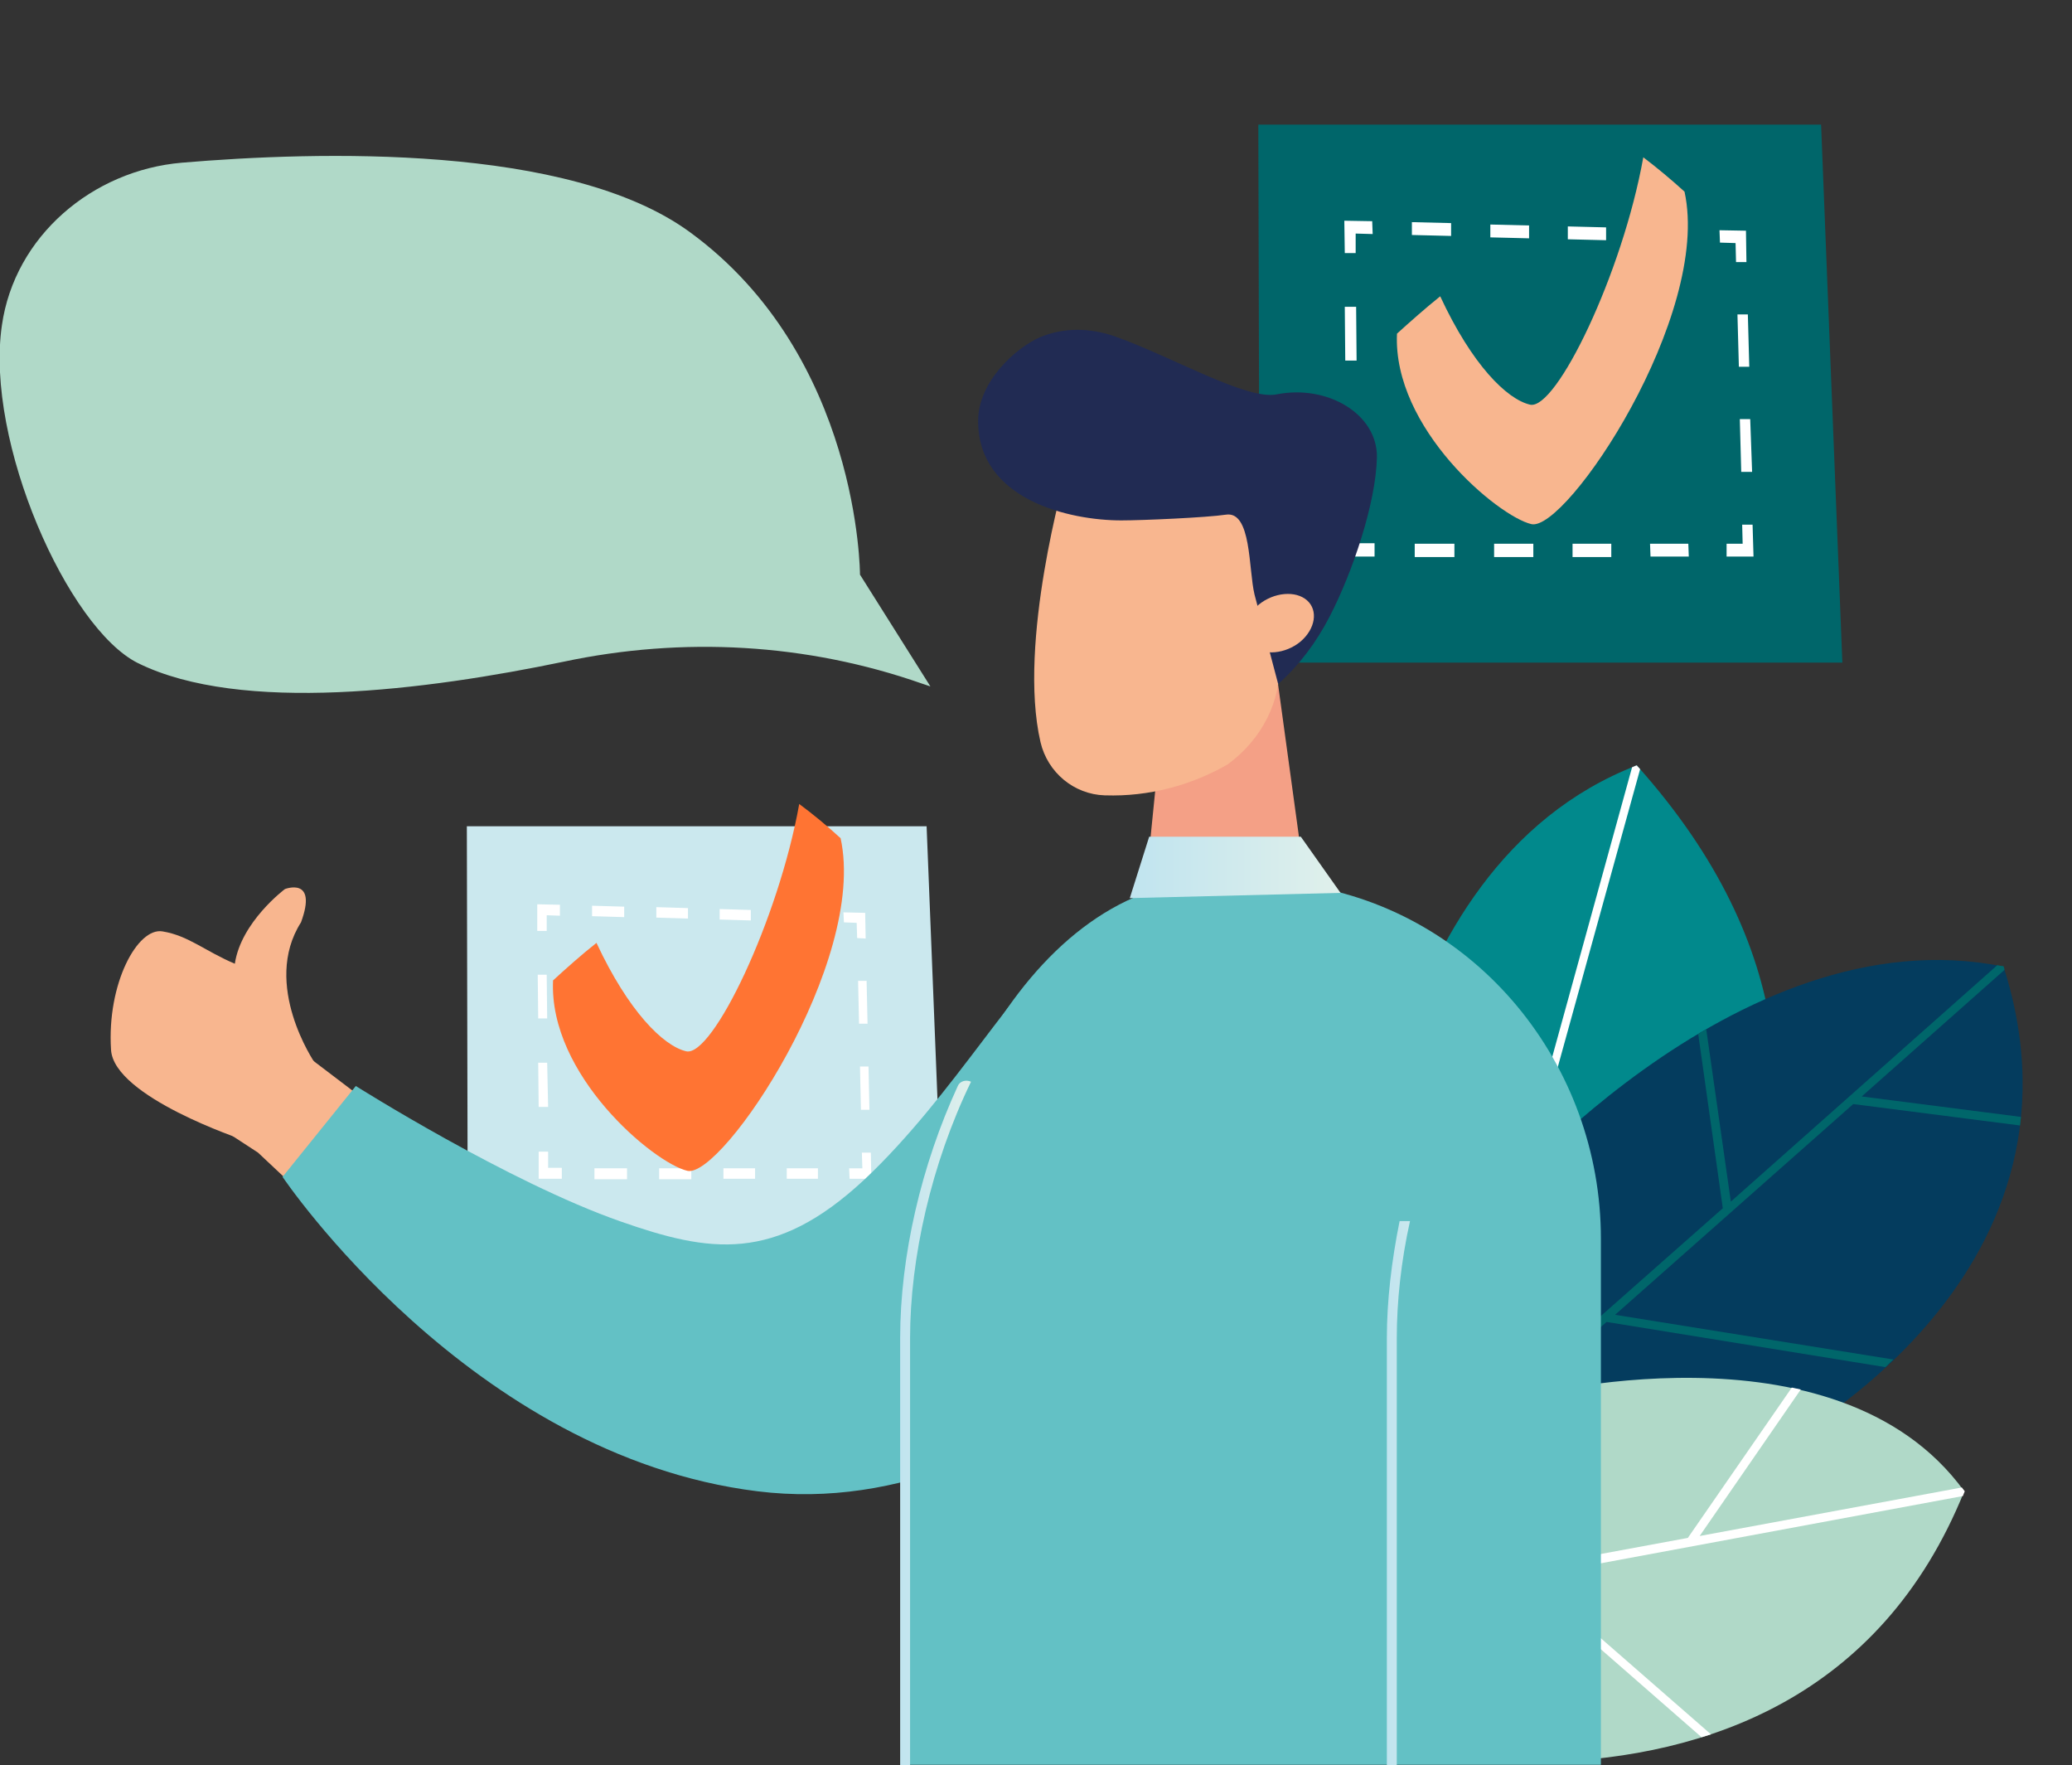
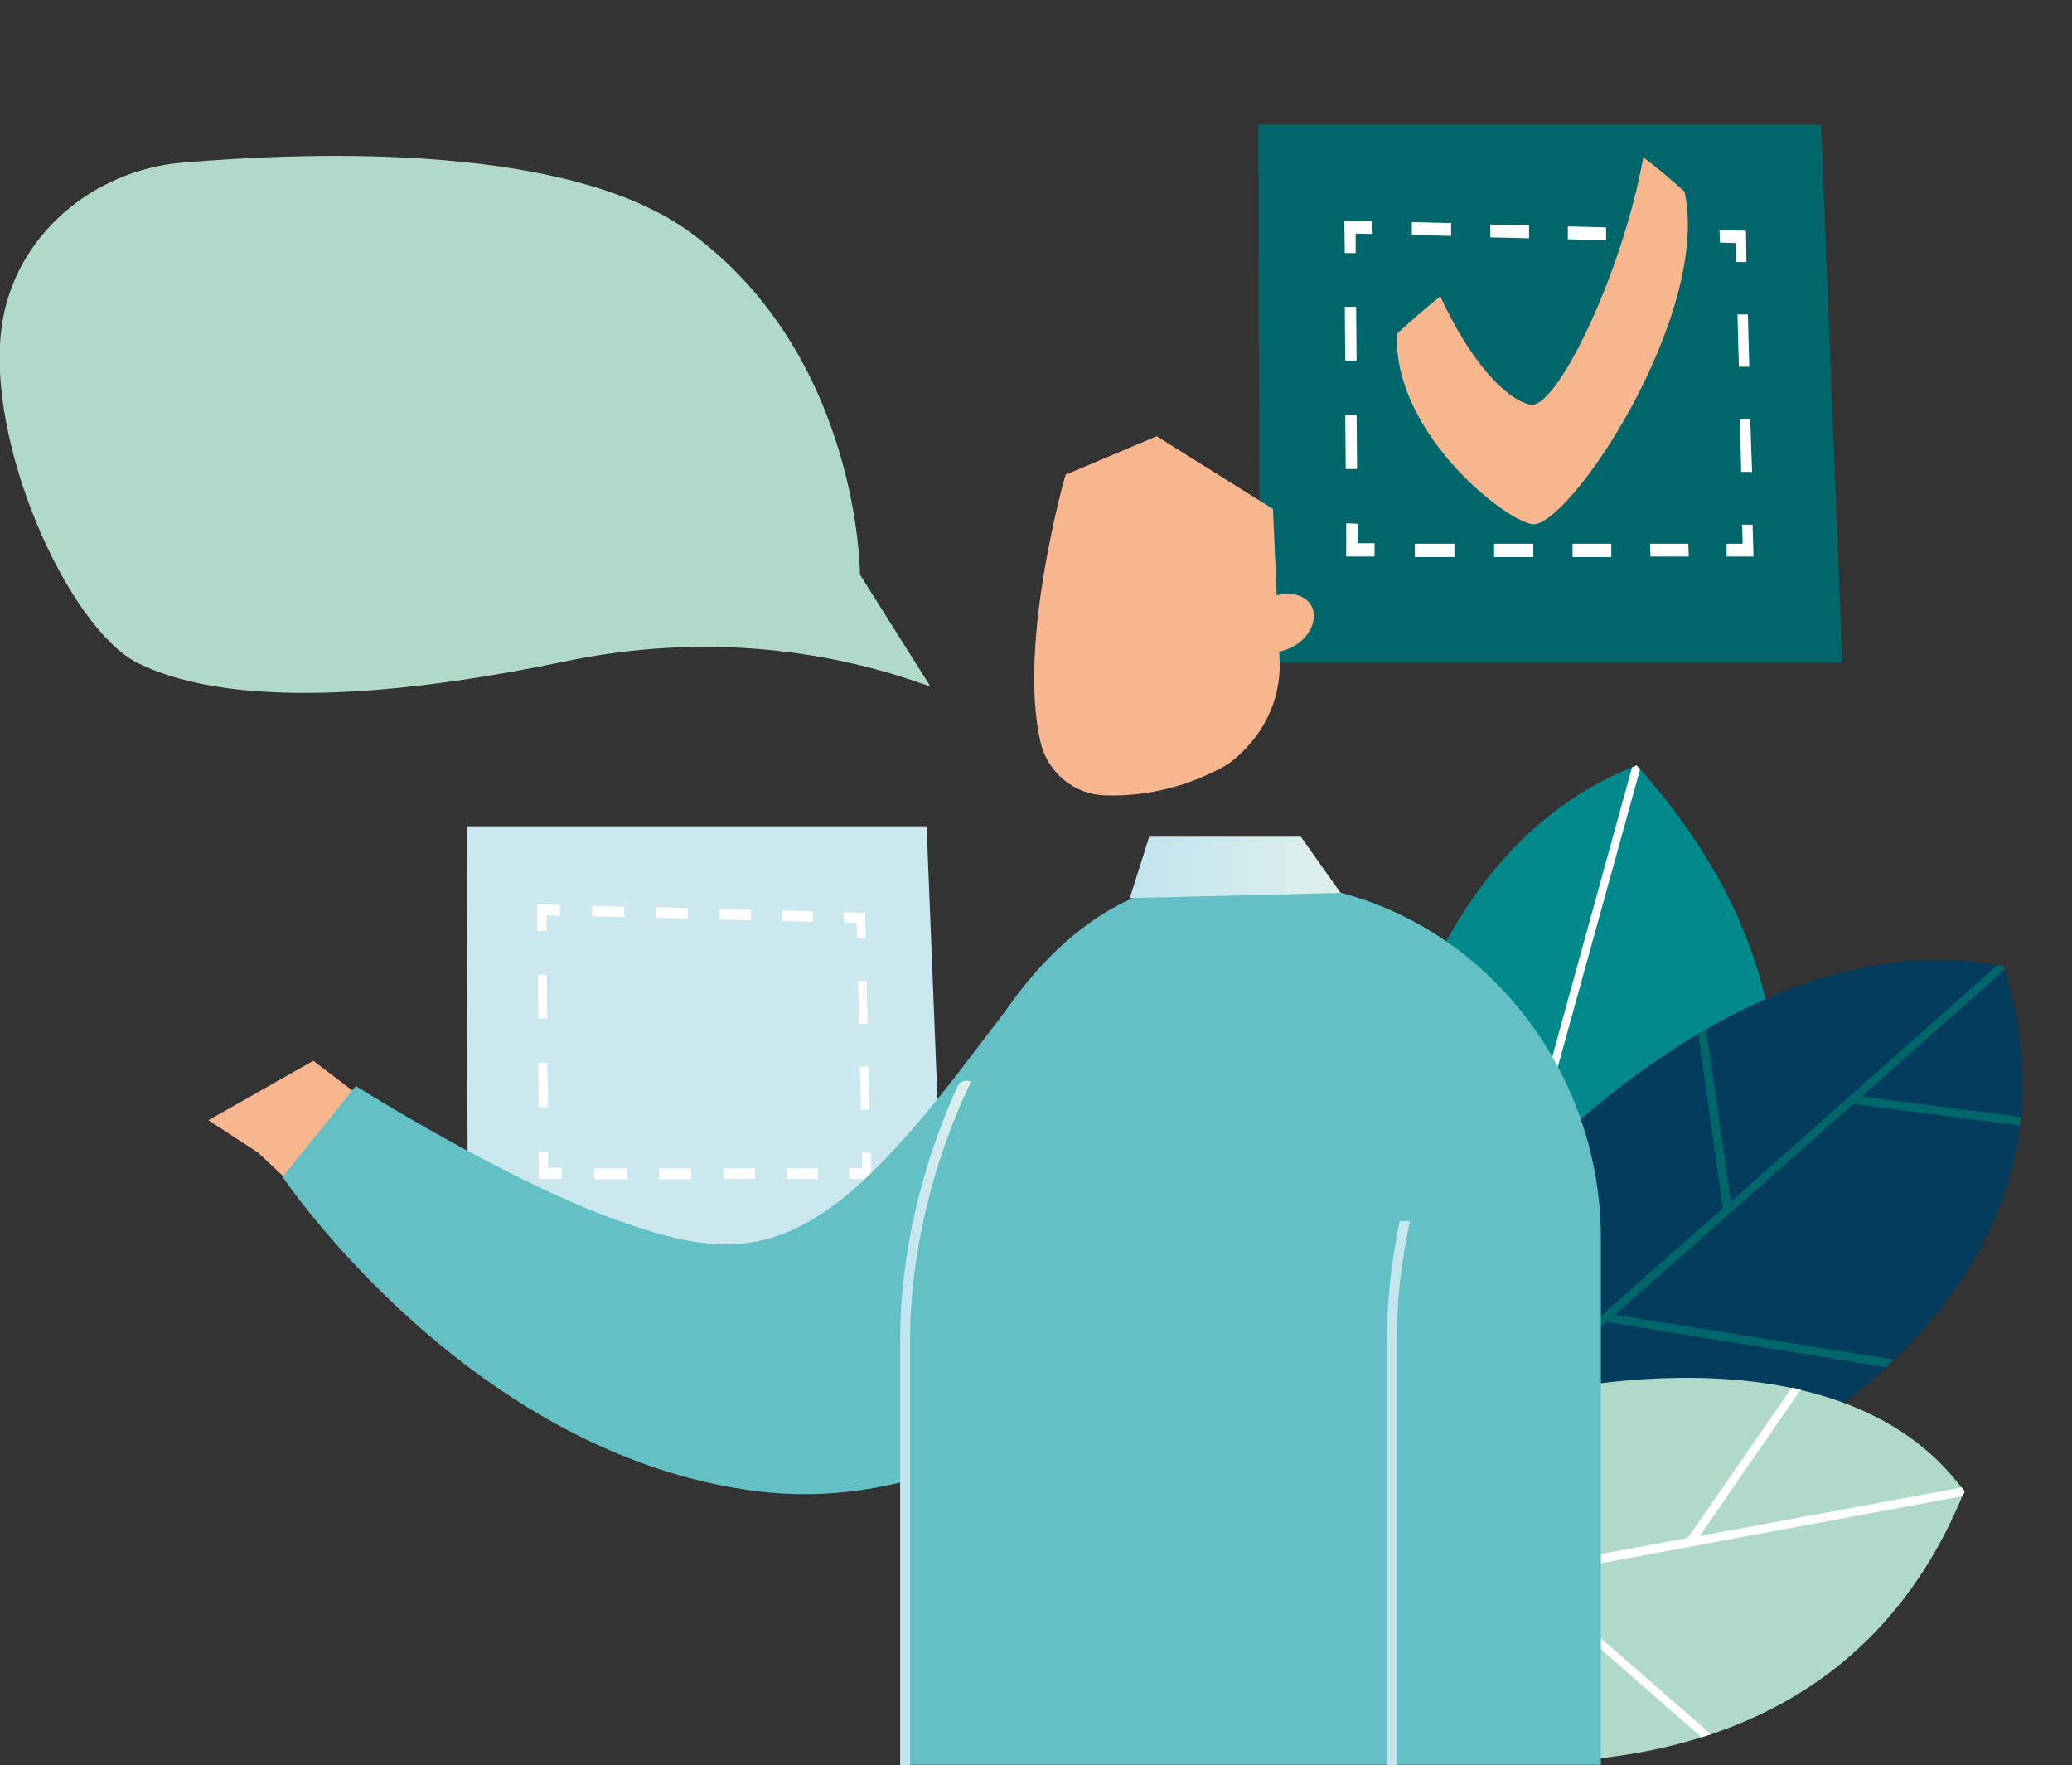
<svg xmlns="http://www.w3.org/2000/svg" width="317" height="270" viewBox="0 0 317 270" fill="none">
  <rect x="0" y="0" width="317" height="270" fill="#333333" stroke="none" />
  <g clip-path="url(#clip0)">
    <path d="M208.418 192.951C208.418 192.951 209.574 132.854 250.419 117.065C300.879 173.379 245.72 223.145 245.72 223.145L208.418 192.951Z" fill="#01898C" />
    <path d="M250.418 117.065C250.563 117.284 250.78 117.429 250.924 117.647L232.056 185.893L271.672 166.831C271.672 167.34 271.672 167.85 271.672 168.286L231.622 187.567L226.2 207.284L225.116 206.411L235.96 167.122L219.333 147.696C219.55 147.259 219.766 146.823 219.983 146.386L236.394 165.594L249.695 117.356C249.912 117.284 250.129 117.138 250.418 117.065Z" fill="white" />
    <path d="M227.286 185.602C227.286 185.602 265.384 139.474 306.518 147.841C321.988 196.152 271.095 221.689 271.095 221.689L219.117 225.254L227.286 185.602Z" fill="#043C5E" />
    <path d="M261.046 157.445L264.805 183.783L305.578 147.623C305.867 147.696 306.229 147.769 306.518 147.769C306.59 147.987 306.662 148.132 306.662 148.351L284.83 167.704L309.193 170.832C309.193 171.051 309.12 171.269 309.12 171.56L309.048 172.142L283.529 168.868L247.094 201.099L289.674 207.938C289.24 208.302 288.878 208.739 288.445 209.102L245.793 202.191L219.912 225.109L219.044 225.182L219.334 223.872L263.576 184.802L259.817 158.173C260.179 157.882 260.612 157.663 261.046 157.445Z" fill="#00666A" />
    <path d="M232.78 213.759C232.78 213.759 280.854 200.954 300.517 228.092C274.854 291.682 192.658 263.234 192.658 263.234L232.78 213.759Z" fill="#B0D9C8" />
    <path d="M300.59 228.092C300.517 228.311 300.373 228.602 300.301 228.82L234.081 241.116L261.769 265.271C261.263 265.417 260.829 265.562 260.323 265.708L232.418 241.334L206.538 246.136L207.839 244.535L258.227 235.223L274.131 212.231C274.565 212.304 275.071 212.45 275.504 212.522L260.034 234.932L300.156 227.51C300.228 227.656 300.445 227.874 300.59 228.092Z" fill="white" />
    <path d="M71.424 126.378L71.569 193.533H144.439L141.764 126.378H71.424Z" fill="#CBE8EE" />
    <path d="M133.306 180.291H129.981L129.909 178.691H131.933L131.86 176.29H133.234L133.306 180.291Z" fill="white" />
    <path d="M125.137 178.69H120.366V180.291H125.137V178.69ZM115.522 178.69H110.679V180.291H115.522V178.69ZM105.763 178.69H100.847V180.364H105.763V178.69ZM95.931 178.69H90.943V180.364H95.931V178.69Z" fill="white" />
    <path d="M85.955 180.291H82.413V176.144H83.859V178.618H85.955V180.291Z" fill="white" />
    <path d="M83.714 162.539H82.341L82.413 169.305H83.859L83.714 162.539ZM83.642 149.079H82.268L82.341 155.772H83.714L83.642 149.079Z" fill="white" />
    <path d="M83.642 142.385H82.196V138.311L85.666 138.383V140.057L83.642 139.984V142.385Z" fill="white" />
    <path d="M124.342 139.402L119.643 139.256V140.857L124.414 141.003L124.342 139.402ZM114.872 139.184L110.1 139.038V140.639L114.872 140.784V139.184ZM105.257 138.893L100.413 138.747V140.348L105.257 140.493V138.893ZM95.498 138.674L90.582 138.529V140.129L95.498 140.275V138.674Z" fill="white" />
    <path d="M132.439 143.549L131.137 143.476L131.065 141.148L129.113 141.075L129.041 139.547L132.366 139.62L132.439 143.549Z" fill="white" />
    <path d="M132.873 163.121H131.571L131.716 169.741H133.017L132.873 163.121ZM132.583 150.024H131.282L131.427 156.573H132.728L132.583 150.024Z" fill="white" />
-     <path d="M128.606 128.203C126.538 126.311 124.407 124.546 122.276 122.97C119.08 140.748 108.991 161.741 104.981 160.795C101.471 159.976 96.145 154.68 91.257 144.215C88.938 146.043 86.682 148.061 84.614 149.952C83.925 164.452 100.03 177.879 105.169 179.077C110.495 180.275 132.742 147.115 128.606 128.203Z" fill="#FF7433" />
    <path d="M192.513 19.062L192.73 101.35H281.866L278.613 19.062H192.513Z" fill="#00666A" />
    <path d="M268.275 85.126H264.155V83.161H266.613L266.54 80.251H268.131L268.275 85.126Z" fill="white" />
    <path d="M258.299 83.161H252.443L252.516 85.126H258.371L258.299 83.161ZM246.515 83.161H240.587V85.198H246.515V83.161ZM234.587 83.161H228.587V85.198H234.587V83.161ZM222.514 83.161H216.442V85.198H222.514V83.161Z" fill="white" />
    <path d="M210.297 85.126H205.96V80.033L207.695 80.106V83.088H210.297V85.126Z" fill="white" />
    <path d="M207.55 63.444H205.815L205.887 71.738H207.622L207.55 63.444ZM207.478 46.928H205.743L205.815 55.15H207.55L207.478 46.928Z" fill="white" />
    <path d="M207.406 38.707H205.743L205.671 33.759L209.936 33.832L210.008 35.797L207.406 35.724V38.707Z" fill="white" />
    <path d="M257.287 35.069L251.503 34.923L251.576 36.888L257.359 37.033L257.287 35.069ZM245.72 34.778L239.864 34.632V36.597L245.72 36.742V34.778ZM233.937 34.487L228.009 34.341V36.306L233.937 36.451V34.487ZM222.008 34.123L216.008 33.977V35.942L222.008 36.087V34.123Z" fill="white" />
    <path d="M267.191 40.089H265.6L265.528 37.179L263.143 37.106L263.07 35.214L267.119 35.287L267.191 40.089Z" fill="white" />
    <path d="M267.769 64.099H266.179L266.396 72.175H268.058L267.769 64.099ZM267.408 48.092H265.817L266.034 56.096H267.625L267.408 48.092Z" fill="white" />
    <path d="M257.717 29.31C255.615 27.405 253.513 25.655 251.411 24.06C248.232 41.818 238.081 62.818 234.082 61.892C230.544 61.068 225.212 55.818 220.342 45.318C218.034 47.171 215.779 49.178 213.728 51.031C213.061 65.546 229.211 78.981 234.287 80.165C239.619 81.4 261.87 48.252 257.717 29.31Z" fill="#F8B68F" />
    <path d="M142.343 104.988L141.042 104.551C123.402 98.367 104.462 97.349 86.244 101.205C65.28 105.57 36.869 109.208 21.109 101.423C10.41 96.112 -2.313 67.591 0.289 49.766C2.241 36.087 14.169 26.047 27.832 24.883C48.508 23.137 87.04 21.973 105.546 35.505C131.571 54.495 131.571 87.89 131.571 87.89L142.343 104.988Z" fill="#B0D9C8" />
    <path d="M39.471 176.289L49.158 185.384L57.978 169.887L47.929 162.247L31.881 171.342L39.471 176.289Z" fill="#F8B68F" />
-     <path d="M48.146 162.538C48.146 162.538 39.977 150.606 46.05 141.075C48.652 134.018 43.592 135.982 43.592 135.982C43.592 135.982 36.869 141.002 35.929 147.405C31.302 145.441 28.844 143.112 24.868 142.458C21.037 141.803 16.338 150.461 16.988 160.574C17.422 167.777 37.158 174.325 37.158 174.325L48.146 162.538Z" fill="#F8B68F" />
    <path d="M193.381 187.057C193.381 187.057 159.91 233.549 115.884 228.092C71.858 222.635 43.231 180 43.231 180L54.436 166.103C54.436 166.103 77.714 180.8 94.992 186.839C108.51 191.568 118.486 193.242 132.222 180.436C145.957 167.558 156.367 148.714 163.307 144.64C170.247 140.347 193.381 187.057 193.381 187.057Z" fill="#63C1C5" />
-     <path d="M177.115 117.211L174.657 141.73L200.755 142.749L195.549 104.77L177.115 117.211Z" fill="#F4A086" />
    <path d="M169.091 121.649H169.018C164.319 121.504 160.271 118.157 159.187 113.5C155.644 98.221 163.018 72.611 163.018 72.611L176.971 66.718L194.754 77.85L195.766 100.986C196.056 107.17 193.092 113.064 187.814 116.92C182.248 120.121 175.742 121.867 169.091 121.649Z" fill="#F8B68F" />
-     <path d="M191.935 90.946C190.995 87.09 191.501 78.068 187.525 78.722C184.633 79.159 174.802 79.596 171.549 79.596C163.669 79.596 149.644 76.467 149.644 64.389C149.644 58.351 155.428 53.185 159.114 51.584C162.729 50.056 166.777 50.129 170.537 51.439C179.212 54.495 190.706 61.261 195.333 60.315C203.068 58.787 210.731 63.298 210.659 69.919C210.514 76.976 206.899 87.599 203.429 94.292C201.405 98.221 198.803 101.714 195.55 104.624L191.935 90.946Z" fill="#212B53" />
    <path d="M199.959 91.819C198.224 90.291 194.899 90.582 192.586 92.474C190.272 94.365 189.838 97.203 191.574 98.803C193.309 100.331 196.634 100.04 198.947 98.149C201.261 96.184 201.694 93.347 199.959 91.819Z" fill="#F8B68F" />
    <path d="M138.439 270V204.664C138.439 175.634 156.295 135.691 185.067 134.6C185.935 134.6 186.802 134.527 187.742 134.527C192.007 134.527 196.056 134.818 199.742 135.4C225.912 139.474 244.925 162.756 244.925 189.458V269.927H138.439V270Z" fill="#63C1C5" />
    <path d="M148.56 165.449C142.487 177.963 139.234 192.441 139.234 204.664V270H137.716V204.664C137.716 192.078 140.969 178.181 146.536 166.103C146.825 165.376 147.765 165.085 148.56 165.449Z" fill="url(#paint0_linear)" />
    <path d="M215.719 186.766C214.345 192.95 213.695 199.062 213.695 204.737V270.073H212.177V204.737C212.177 198.916 212.9 192.878 214.129 186.766H215.719Z" fill="url(#paint1_linear)" />
    <path d="M175.814 127.979H199.02L205.092 136.564L172.85 137.365L175.814 127.979Z" fill="url(#paint2_linear)" />
  </g>
  <defs>
    <linearGradient id="paint0_linear" x1="148.564" y1="217.638" x2="137.681" y2="217.638" gradientUnits="userSpaceOnUse">
      <stop stop-color="#E0F0EB" />
      <stop offset="1" stop-color="#C0E4EF" />
    </linearGradient>
    <linearGradient id="paint1_linear" x1="223.017" y1="228.374" x2="212.134" y2="228.374" gradientUnits="userSpaceOnUse">
      <stop stop-color="#E0F0EB" />
      <stop offset="1" stop-color="#C0E4EF" />
    </linearGradient>
    <linearGradient id="paint2_linear" x1="205.064" y1="132.665" x2="172.842" y2="132.665" gradientUnits="userSpaceOnUse">
      <stop stop-color="#E0F0EB" />
      <stop offset="1" stop-color="#C0E4EF" />
    </linearGradient>
    <clipPath id="clip0">
      <rect width="317" height="270" fill="white" transform="matrix(-1 0 0 1 317 0)" />
    </clipPath>
  </defs>
</svg>